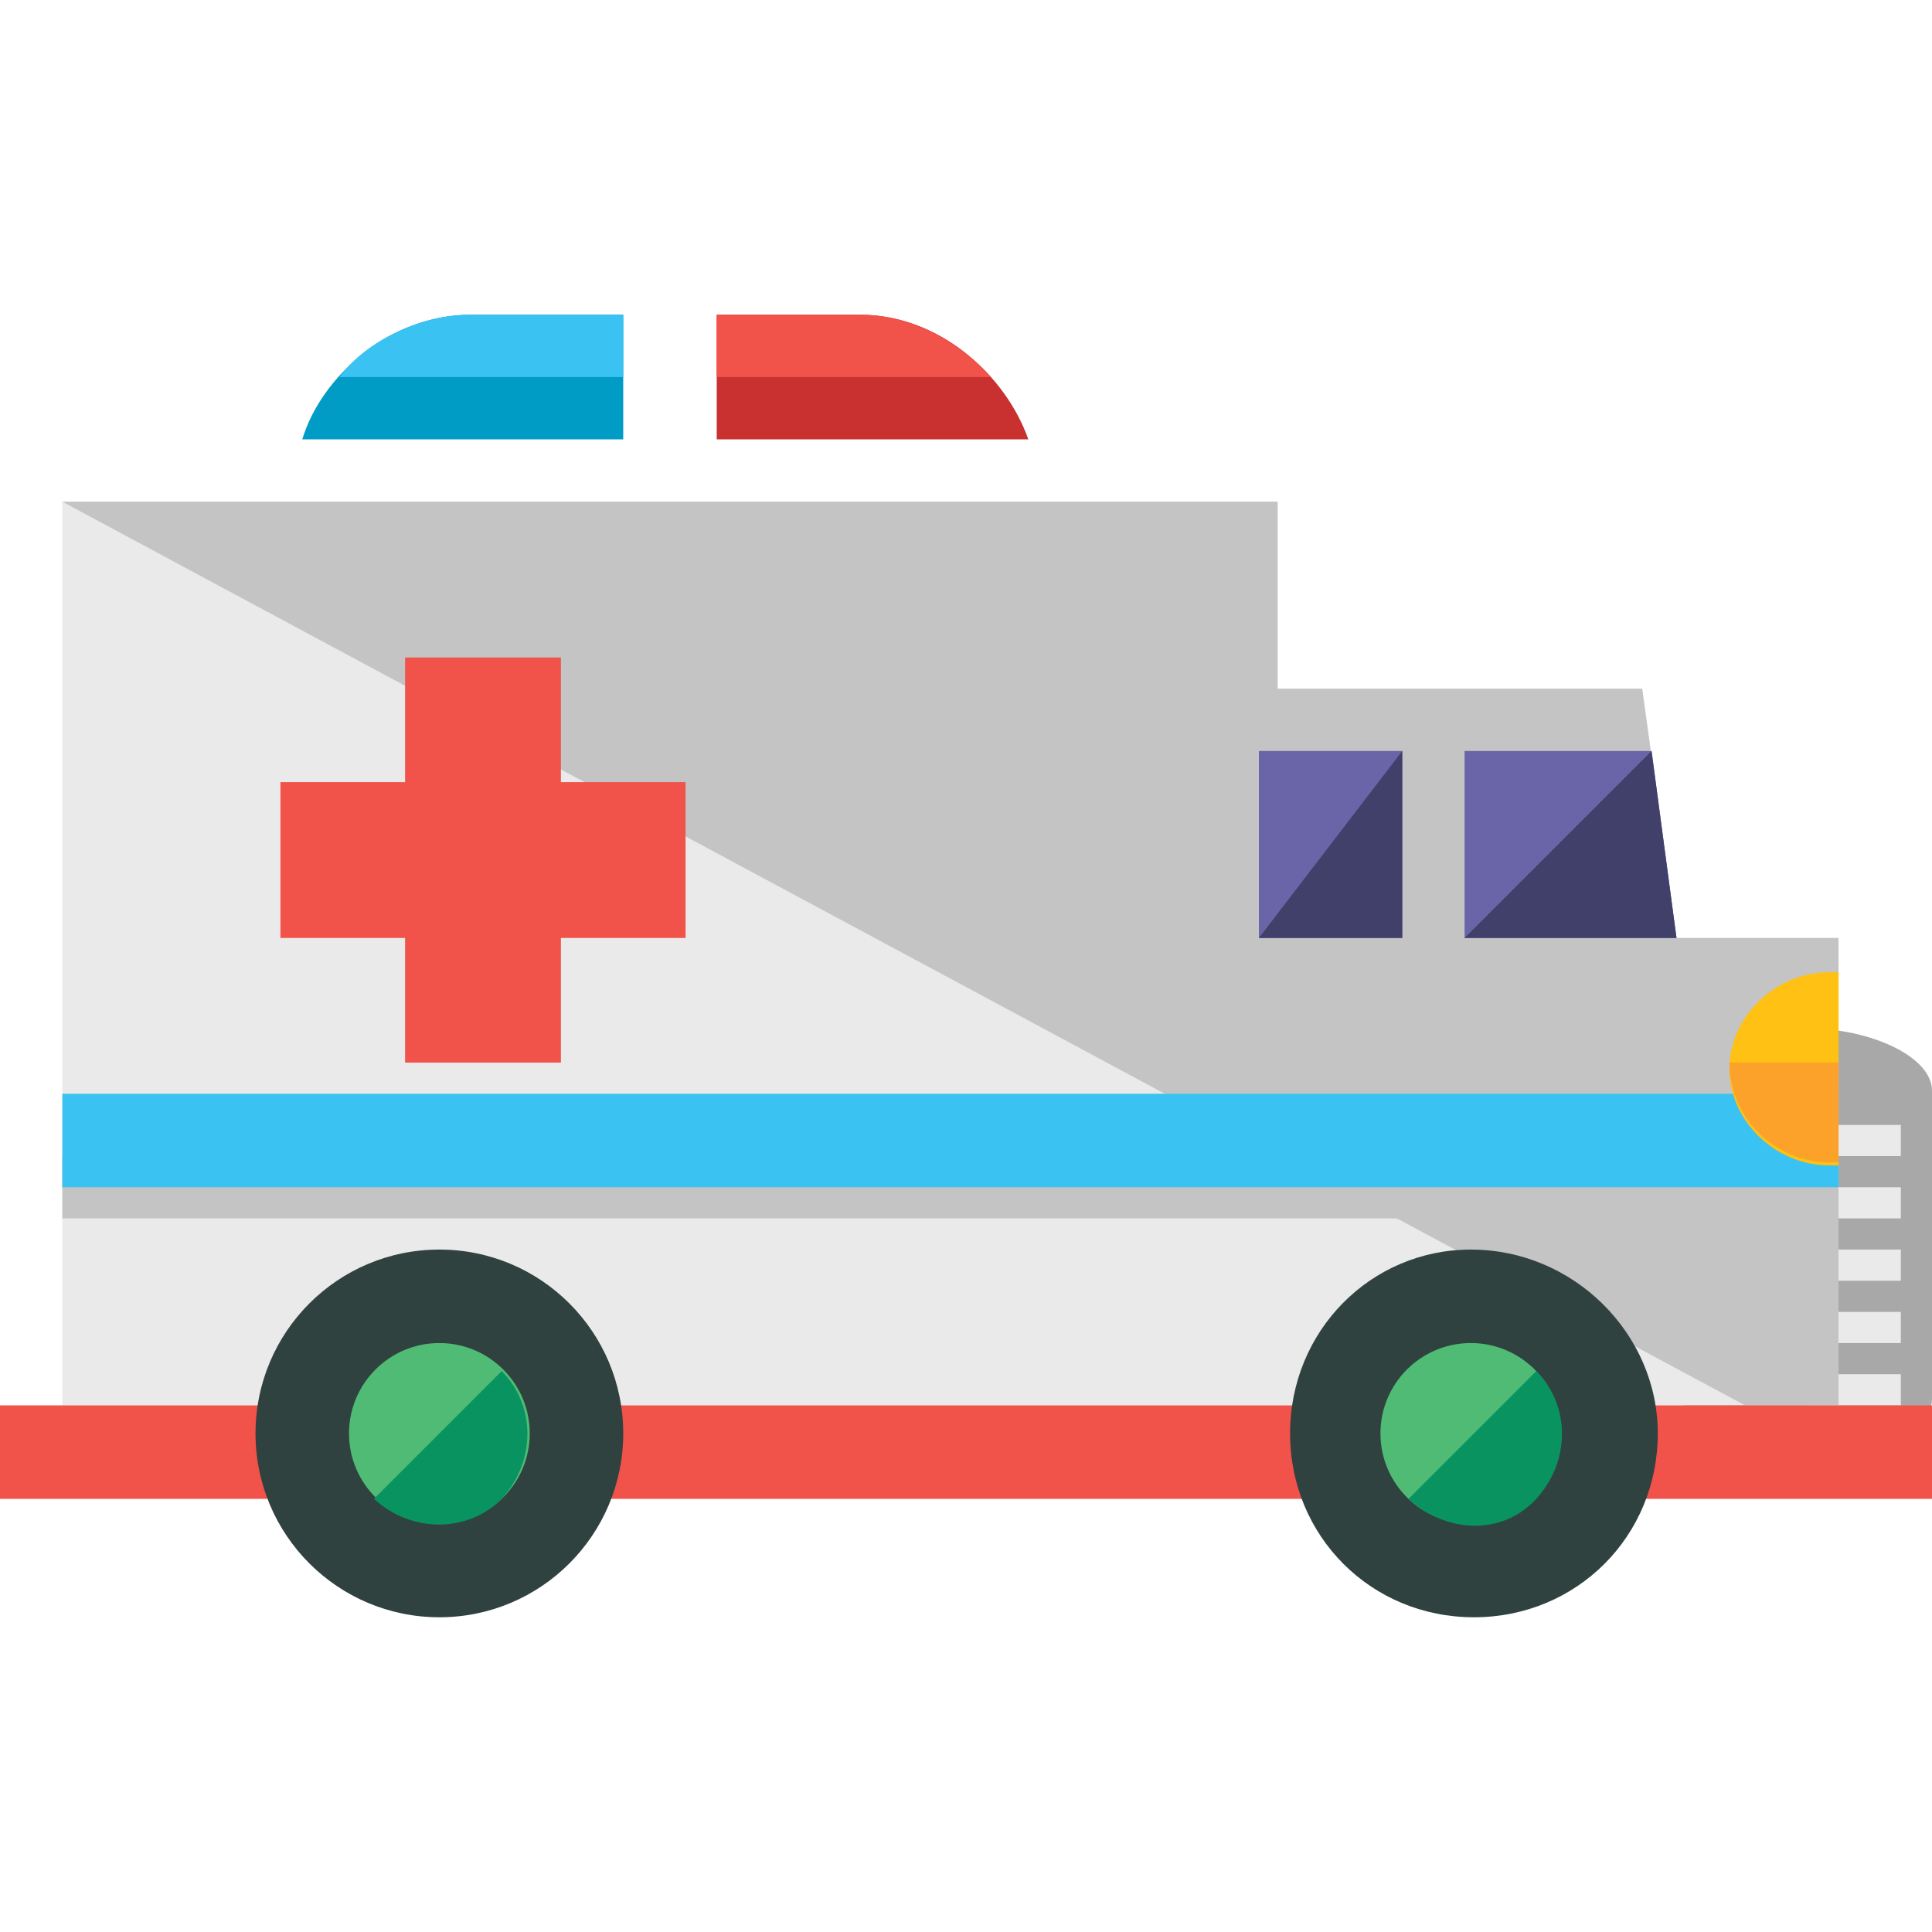
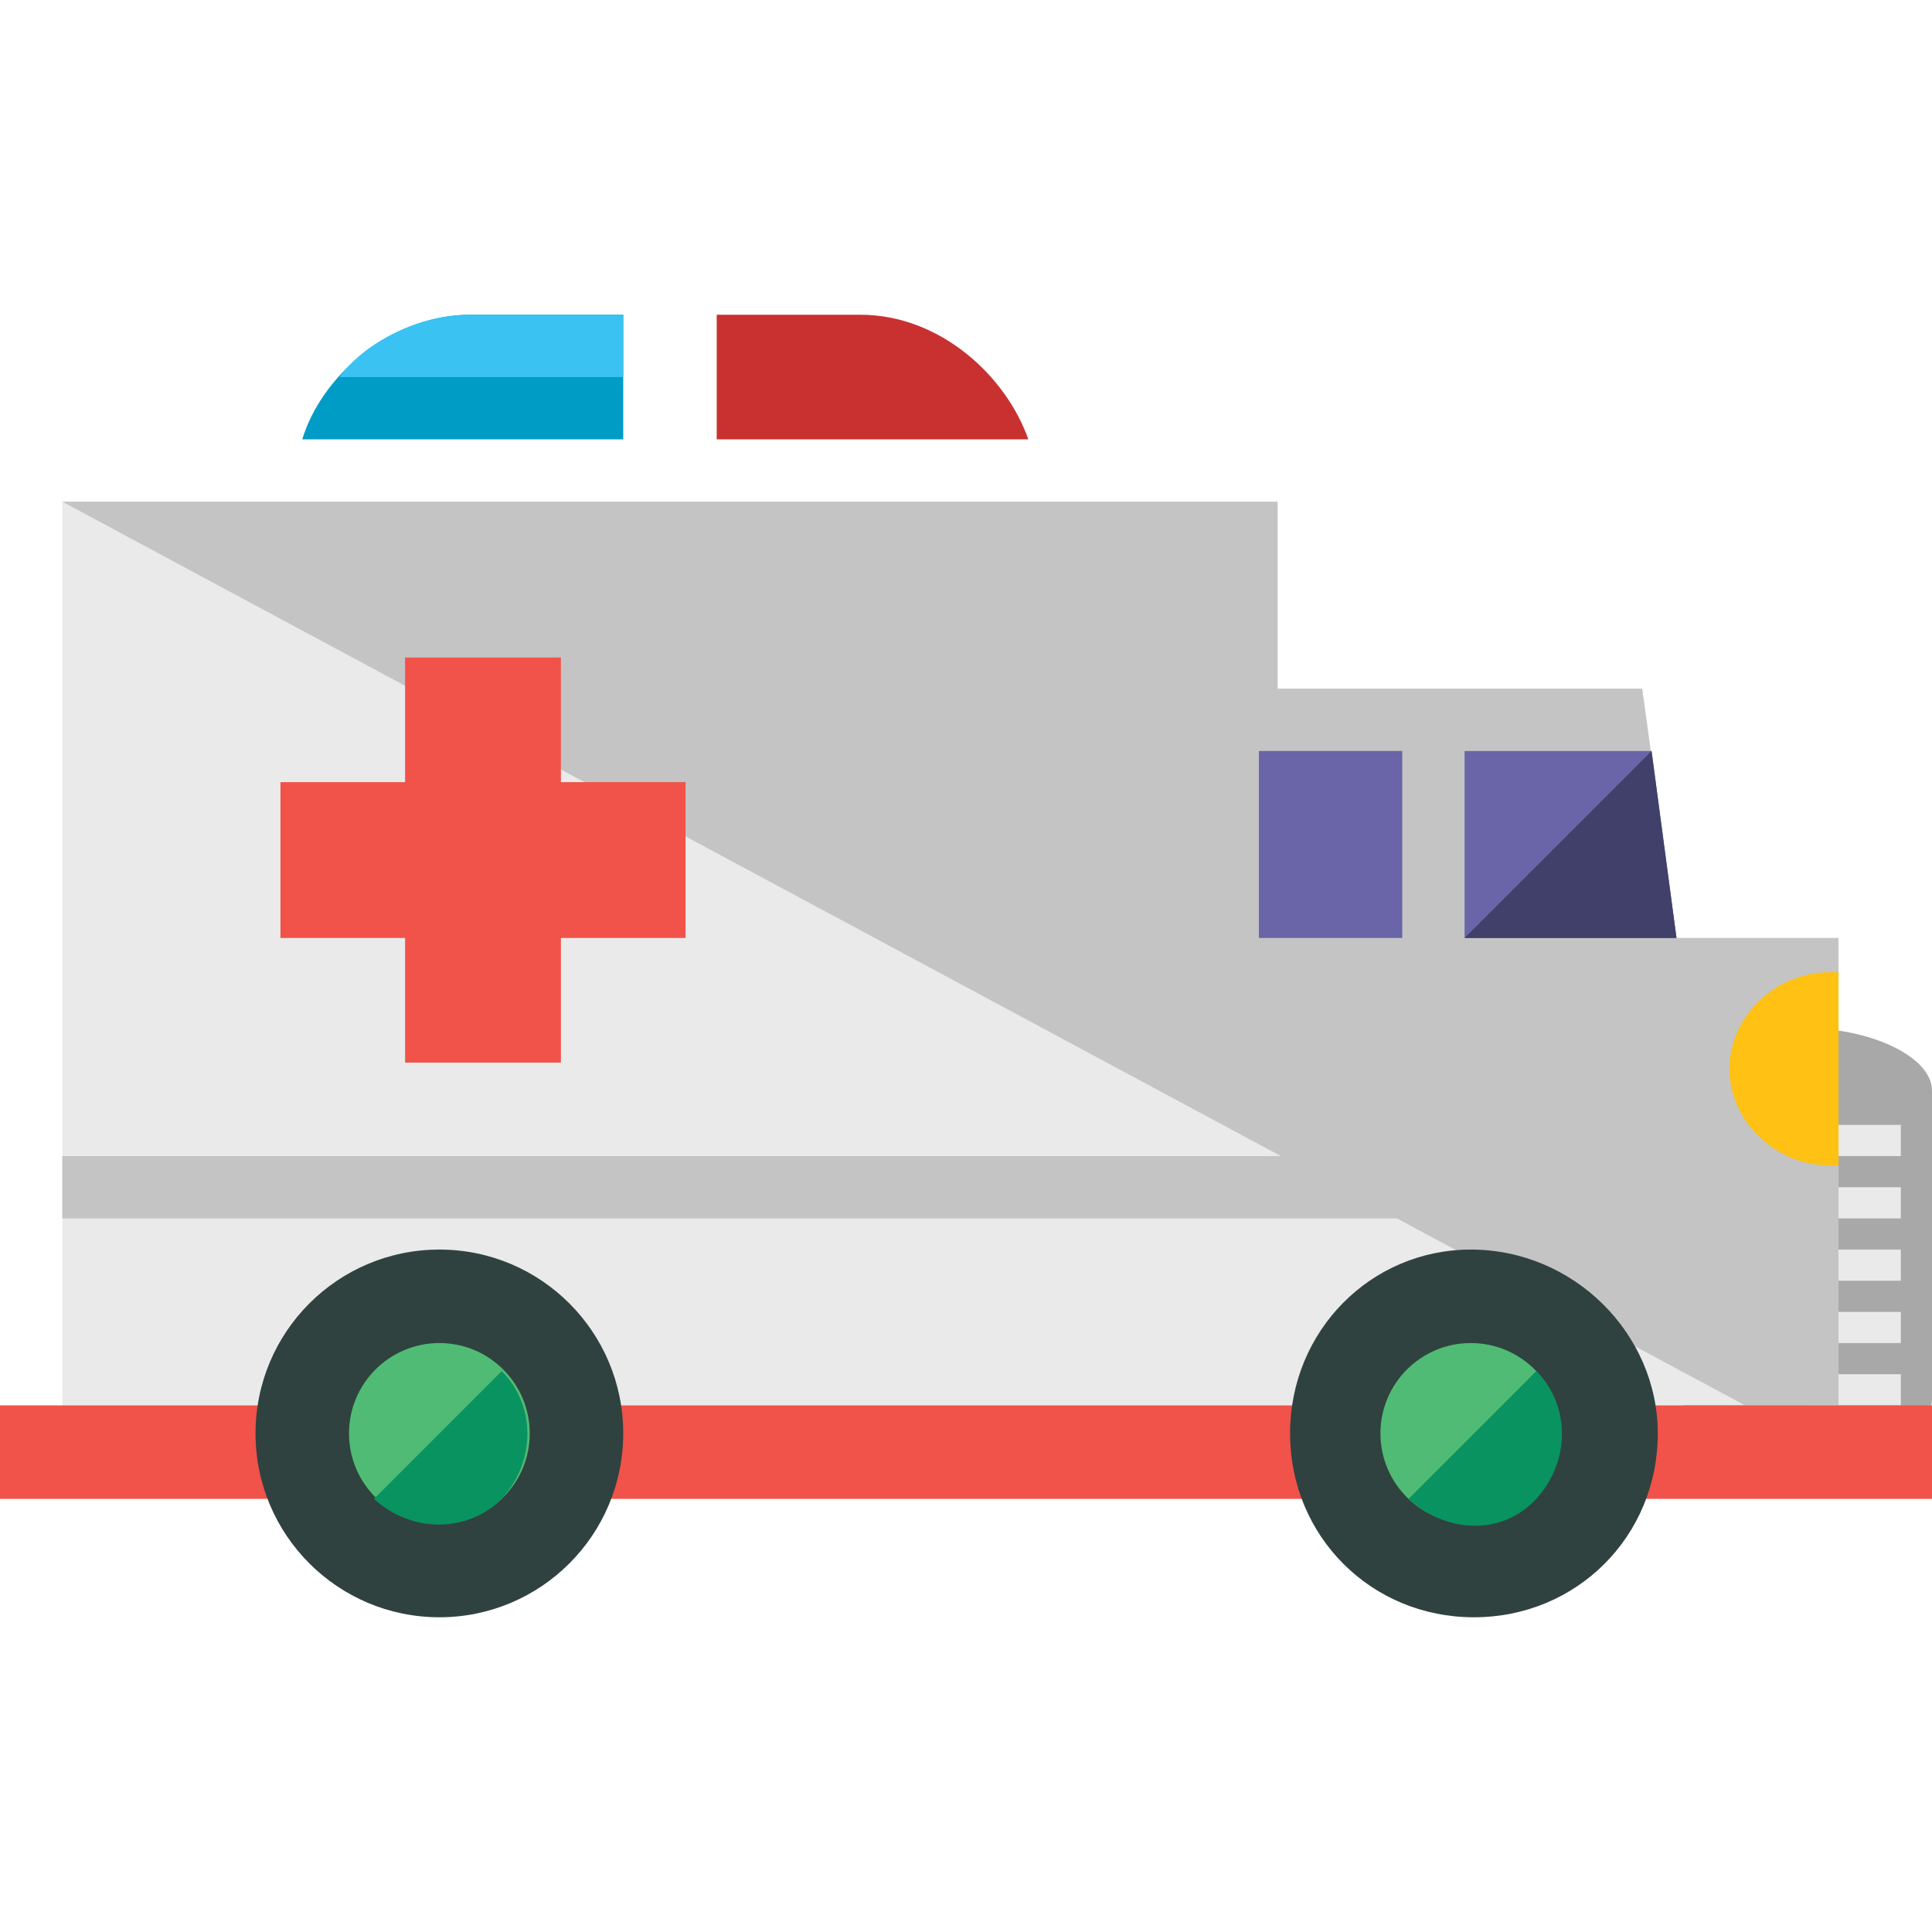
<svg xmlns="http://www.w3.org/2000/svg" version="1.1" id="Layer_1" x="0px" y="0px" viewBox="0 0 496 496" style="enable-background:new 0 0 496 496;" xml:space="preserve">
  <path style="fill:#A8A8A8;" d="M496,359.2c0,8.8-16,16-32,16l0,0c-16,0-32-7.2-32-16V280c0-8.8,16-16,32-16l0,0c16,0,32,7.2,32,16  V359.2z" />
  <g>
    <rect x="464" y="320.8" style="fill:#EAEAEA;" width="24" height="8" />
    <rect x="464" y="304.8" style="fill:#EAEAEA;" width="24" height="8" />
    <rect x="464" y="288.8" style="fill:#EAEAEA;" width="24" height="8" />
    <rect x="464" y="336.8" style="fill:#EAEAEA;" width="24" height="8" />
    <rect x="464" y="352.8" style="fill:#EAEAEA;" width="24" height="8" />
    <polygon style="fill:#EAEAEA;" points="430.4,240.8 421.6,176.8 328,176.8 328,128.8 16,128.8 16,360.8 324.8,360.8 326.4,360.8    374.4,360.8 447.2,360.8 472,360.8 472,240.8  " />
  </g>
  <g>
    <polyline style="fill:#C4C4C4;" points="448,360.8 472,360.8 472,240.8 430.4,240.8 421.6,176.8 328,176.8 328,128.8 16,128.8  " />
  </g>
  <rect y="360.8" style="fill:#F15249;" width="496" height="24" />
  <circle style="fill:#2F423F;" cx="112.8" cy="368" r="47.2" />
  <circle style="fill:#50BB75;" cx="112.8" cy="368" r="23.2" />
  <path style="fill:#099361;" d="M128.8,352c8.8,8.8,8.8,23.2,0,32.8c-8.8,8.8-23.2,8.8-32.8,0" />
  <path style="fill:#2F423F;" d="M425.6,368c0,26.4-20.8,47.2-47.2,47.2c-26.4,0-47.2-20.8-47.2-47.2s20.8-47.2,46.4-47.2  C404,320.8,425.6,342.4,425.6,368z" />
  <circle style="fill:#50BB75;" cx="377.6" cy="368" r="23.2" />
  <path style="fill:#099361;" d="M394.4,352c8.8,8.8,8.8,23.2,0,32.8s-23.2,8.8-32.8,0" />
  <polygon style="fill:#F15249;" points="176,200.8 144,200.8 144,168.8 104,168.8 104,200.8 72,200.8 72,240.8 104,240.8 104,272.8   144,272.8 144,240.8 176,240.8 " />
  <g>
    <polygon style="fill:#6965A8;" points="376,240.8 430.4,240.8 424,192.8 376,192.8  " />
    <polygon style="fill:#6965A8;" points="360,192.8 323.2,192.8 323.2,240.8 360,240.8  " />
  </g>
  <g>
    <polyline style="fill:#40406B;" points="376,240.8 430.4,240.8 424,192.8  " />
-     <polyline style="fill:#40406B;" points="323.2,240.8 360,240.8 360,192.8  " />
  </g>
  <rect x="16" y="296.8" style="fill:#C4C4C4;" width="456" height="16" />
-   <rect x="16" y="280.8" style="fill:#3AC2F2;" width="456" height="24" />
  <path style="fill:#009CC6;" d="M160,80.8h-39.2c-20.8,0-38.4,16-43.2,32H160V80.8z" />
  <path style="fill:#C93131;" d="M184,112.8h80c-5.6-16-22.4-32-43.2-32H184V112.8z" />
-   <path style="fill:#F15249;" d="M254.4,96.8c-7.2-8-19.2-16-33.6-16H184v16H254.4z" />
  <path style="fill:#3AC2F2;" d="M160,96.8v-16h-39.2c-14.4,0-28,8-33.6,16H160z" />
  <path style="fill:#FFC114;" d="M472,249.6h-2.4c-13.6,0-25.6,11.2-25.6,24.8c0,13.6,12,24.8,25.6,24.8c0.8,0,2.4,0,2.4,0V249.6z" />
-   <path style="fill:#FCA12A;" d="M444,272.8C444,272.8,443.2,273.6,444,272.8c0,14.4,12,25.6,25.6,25.6c0.8,0,2.4,0,2.4,0v-25.6H444z" />
  <g>
</g>
  <g>
</g>
  <g>
</g>
  <g>
</g>
  <g>
</g>
  <g>
</g>
  <g>
</g>
  <g>
</g>
  <g>
</g>
  <g>
</g>
  <g>
</g>
  <g>
</g>
  <g>
</g>
  <g>
</g>
  <g>
</g>
</svg>